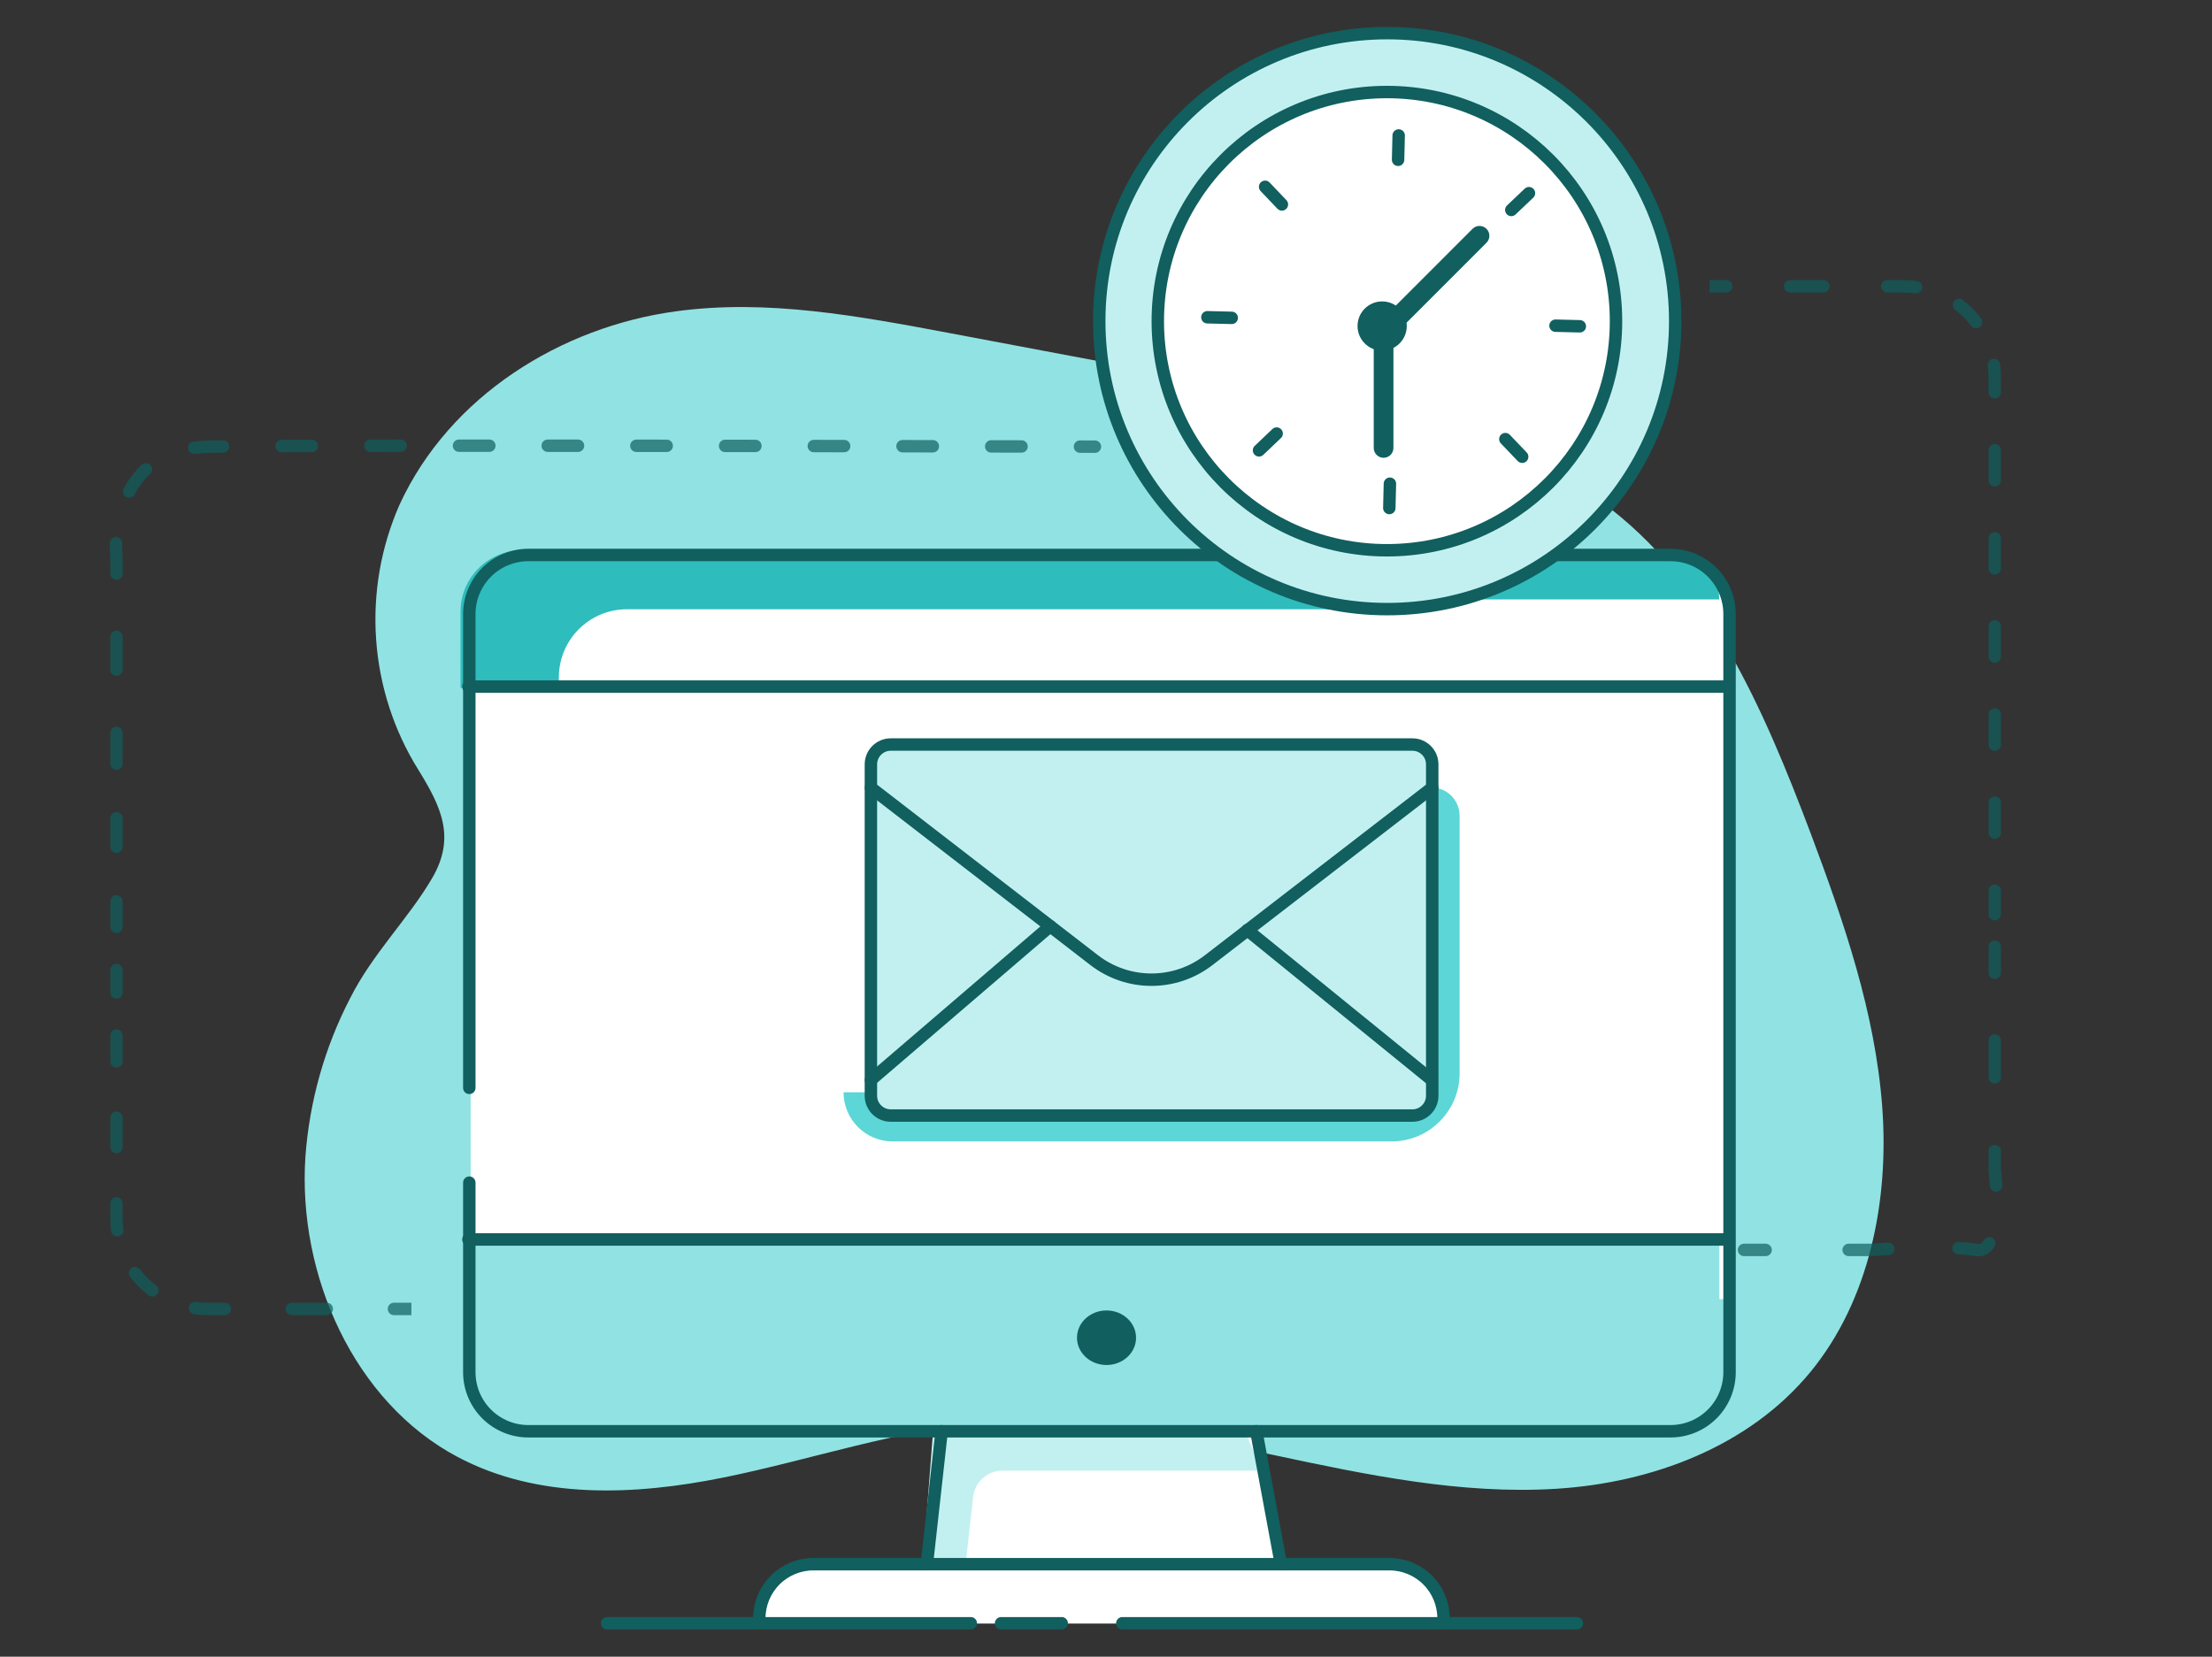
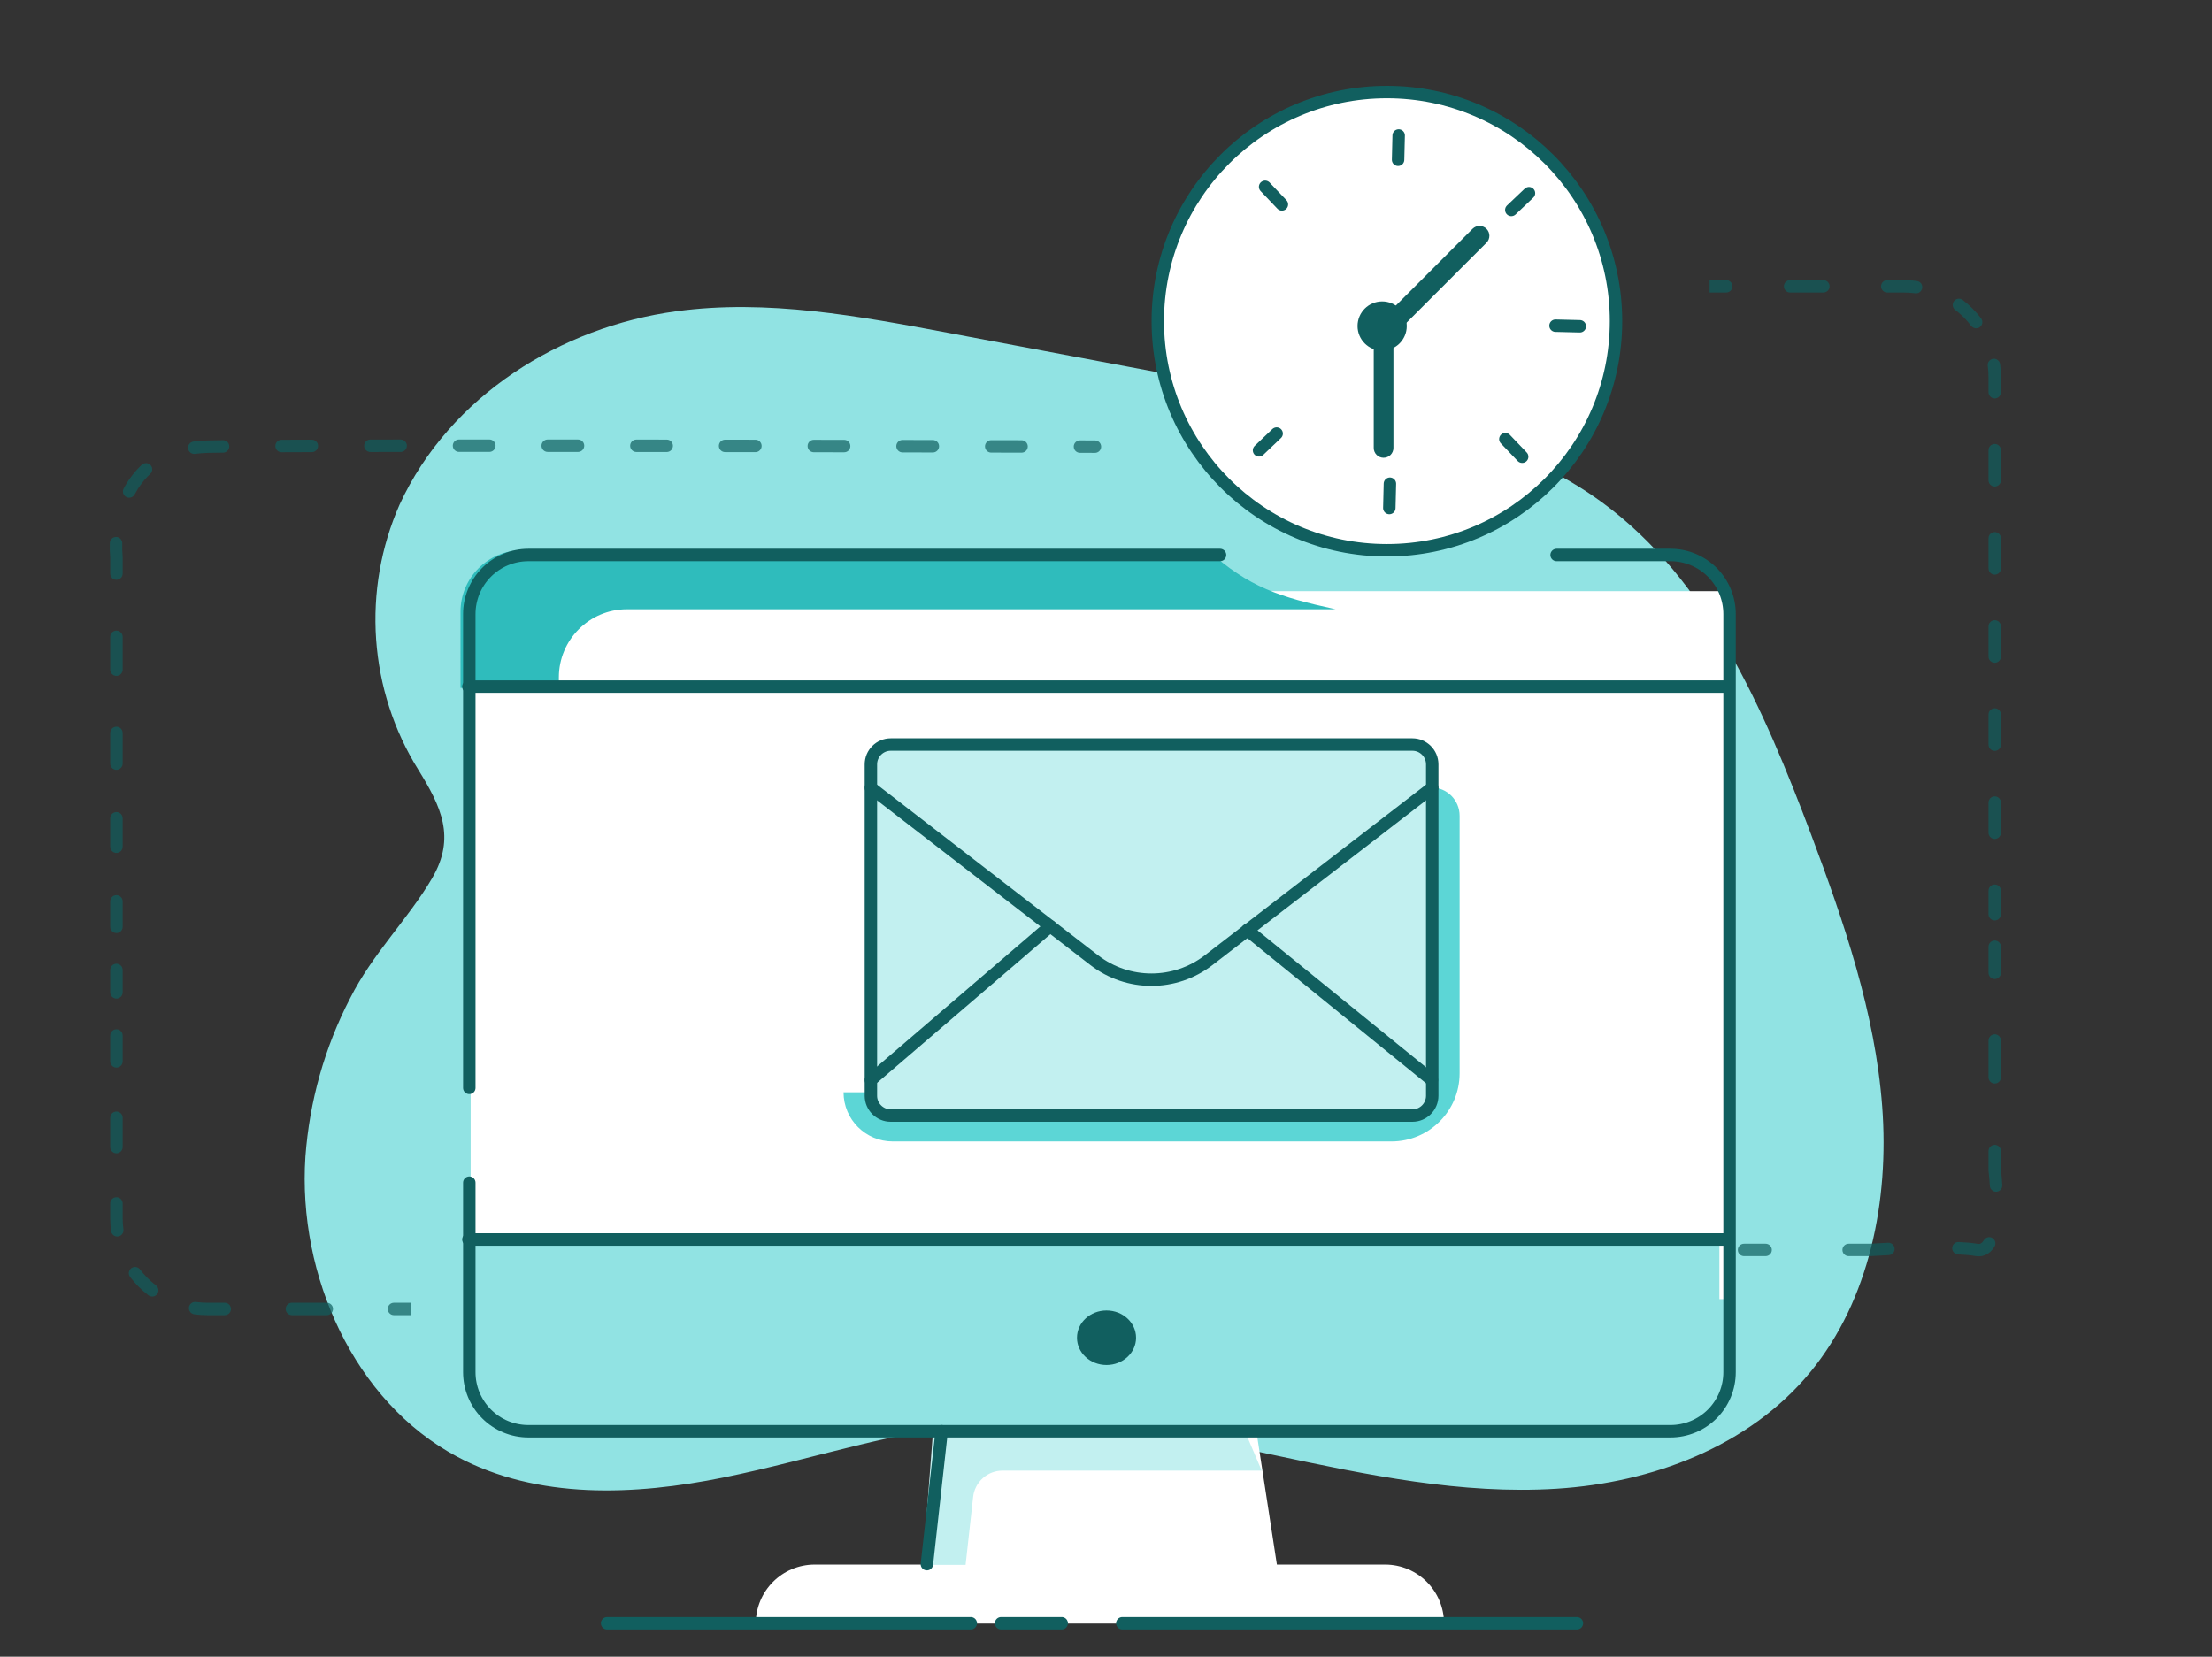
<svg xmlns="http://www.w3.org/2000/svg" width="267" height="200" viewBox="0 0 267 200" fill="none">
  <rect x="0" y="0" width="267" height="200" fill="#333333" stroke="none" />
  <path d="M36.865 139.629C35.907 154.009 42.787 169.257 55.173 175.851C64.921 181.056 76.58 180.547 87.345 178.366C98.11 176.185 108.522 172.512 119.508 171.717C130.984 170.861 142.426 173.238 153.699 175.643C164.971 178.049 176.414 180.448 187.895 179.724C199.375 179.001 211.111 174.66 218.548 165.603C225.657 156.935 228.048 144.916 227.19 133.569C226.332 122.221 222.582 111.332 218.584 100.673C212.908 85.624 206.142 69.974 193.38 60.649C183.297 53.264 170.718 50.795 158.55 48.488L114.557 40.2C103.683 38.157 92.572 36.078 81.611 37.58C67.755 39.451 54.281 47.773 48.231 60.92C45.982 66.009 45.008 71.606 45.4 77.194C45.792 82.782 47.537 88.181 50.474 92.894C53.245 97.376 55.046 101.075 52.165 106.005C49.285 110.935 44.965 115.119 42.252 120.53C39.191 126.436 37.357 132.941 36.865 139.629Z" fill="#91E3E3" />
  <path d="M111.402 188.878L113.775 173.447H151.754L154.127 188.878H167.181C171.115 188.878 174.303 192.066 174.303 196H91.225C91.225 192.066 94.414 188.878 98.348 188.878H111.402Z" fill="white" />
  <path d="M56.812 156.83V71.365H208.726V156.83H56.812Z" fill="white" />
-   <path d="M207.52 72.363H176.663L188.531 66.428H201.585C204.863 66.428 207.52 69.085 207.52 72.363Z" fill="#2FBCBC" />
  <path d="M67.456 81.774V83.046H55.588L55.587 73.853C55.587 69.752 58.912 66.428 63.013 66.428H145.786C150.794 70.917 154.419 72.06 161.215 73.55H75.68C71.138 73.55 67.456 77.232 67.456 81.774Z" fill="#2FBCBC" />
  <path d="M116.551 188.913L117.46 180.718C117.556 179.841 117.973 179.03 118.632 178.443C119.29 177.855 120.143 177.533 121.025 177.538H152.293L150.55 173.447H112.572L111.385 188.913H116.551Z" fill="#C2F0F0" />
  <path d="M56.812 149.705H207.539V159.738C207.539 167.308 201.402 173.445 193.832 173.445H70.519C62.949 173.445 56.812 167.308 56.812 159.738V149.705Z" fill="#91E3E3" />
  <path d="M172.764 123.636V95.062C174.653 95.062 176.183 96.593 176.183 98.481V129.571C176.183 134.113 172.501 137.795 167.959 137.795H107.755C104.477 137.795 101.82 135.138 101.82 131.86H164.54C169.082 131.86 172.764 128.178 172.764 123.636Z" fill="#5CD6D6" />
  <path d="M147.265 66.998H63.778C61.886 66.998 60.073 67.749 58.735 69.086C57.398 70.424 56.647 72.238 56.647 74.129V119.891V131.332M187.89 66.998H191.715H201.635C203.526 66.998 205.34 67.749 206.677 69.086C208.014 70.424 208.766 72.238 208.766 74.129V165.653C208.766 167.544 208.014 169.358 206.677 170.696C205.34 172.033 203.526 172.785 201.635 172.785H63.778C61.886 172.785 60.073 172.033 58.735 170.696C57.398 169.358 56.647 167.544 56.647 165.653V142.772" stroke="#115F5F" stroke-width="1.5" stroke-miterlimit="10" stroke-linecap="round" stroke-linejoin="round" />
  <path d="M56.537 82.888H208.62" stroke="#115F5F" stroke-width="1.5" stroke-miterlimit="10" stroke-linecap="round" stroke-linejoin="round" />
  <path d="M56.537 149.629H208.62" stroke="#115F5F" stroke-width="1.5" stroke-miterlimit="10" stroke-linecap="round" stroke-linejoin="round" />
  <path d="M113.663 172.783L111.88 188.83" stroke="#115F5F" stroke-width="1.5" stroke-miterlimit="10" stroke-linecap="round" stroke-linejoin="round" />
-   <path d="M151.642 172.783L154.613 188.83" stroke="#115F5F" stroke-width="1.5" stroke-miterlimit="10" stroke-linecap="round" stroke-linejoin="round" />
-   <path d="M91.65 195.369C91.65 193.635 92.338 191.972 93.564 190.746C94.79 189.52 96.452 188.831 98.186 188.831H167.709C169.442 188.831 171.105 189.52 172.331 190.746C173.557 191.972 174.245 193.635 174.245 195.369" stroke="#115F5F" stroke-width="1.5" stroke-miterlimit="10" stroke-linecap="round" stroke-linejoin="round" />
  <path d="M73.281 195.963H102.545H117.178M190.341 195.963H161.076H146.443H139.127H135.469M120.836 195.963H124.494H128.152" stroke="#115F5F" stroke-width="1.5" stroke-miterlimit="10" stroke-linecap="round" stroke-linejoin="round" />
-   <path d="M167.445 73.534C186.643 73.534 202.207 57.968 202.207 38.767C202.207 19.566 186.643 4 167.445 4C148.247 4 132.684 19.566 132.684 38.767C132.684 57.968 148.247 73.534 167.445 73.534Z" fill="#C2F0F0" stroke="#115F5F" stroke-width="1.5" stroke-miterlimit="10" stroke-linecap="round" stroke-linejoin="round" />
  <path d="M167.406 66.429C182.68 66.429 195.061 54.045 195.061 38.77C195.061 23.494 182.68 11.11 167.406 11.11C152.133 11.11 139.752 23.494 139.752 38.77C139.752 54.045 152.133 66.429 167.406 66.429Z" fill="white" stroke="#115F5F" stroke-width="1.5" stroke-miterlimit="10" stroke-linecap="round" stroke-linejoin="round" />
-   <path d="M145.735 38.3L148.676 38.372" stroke="#115F5F" stroke-width="1.5" stroke-miterlimit="10" stroke-linecap="round" stroke-linejoin="round" />
  <path d="M152.706 22.551L154.732 24.678" stroke="#115F5F" stroke-width="1.5" stroke-miterlimit="10" stroke-linecap="round" stroke-linejoin="round" />
  <path d="M168.827 16.354L168.756 19.29" stroke="#115F5F" stroke-width="1.5" stroke-miterlimit="10" stroke-linecap="round" stroke-linejoin="round" />
  <path d="M184.555 23.32L182.421 25.346" stroke="#115F5F" stroke-width="1.5" stroke-miterlimit="10" stroke-linecap="round" stroke-linejoin="round" />
  <path d="M190.694 39.39L187.758 39.318" stroke="#115F5F" stroke-width="1.5" stroke-miterlimit="10" stroke-linecap="round" stroke-linejoin="round" />
  <path d="M183.735 55.138L181.703 53.011" stroke="#115F5F" stroke-width="1.5" stroke-miterlimit="10" stroke-linecap="round" stroke-linejoin="round" />
  <path d="M167.698 61.33L167.769 58.394" stroke="#115F5F" stroke-width="1.5" stroke-miterlimit="10" stroke-linecap="round" stroke-linejoin="round" />
  <path d="M151.971 54.367L154.099 52.34" stroke="#115F5F" stroke-width="1.5" stroke-miterlimit="10" stroke-linecap="round" stroke-linejoin="round" />
  <path d="M166.833 42.33C168.474 42.33 169.804 41 169.804 39.358C169.804 37.717 168.474 36.387 166.833 36.387C165.192 36.387 163.862 37.717 163.862 39.358C163.862 41 165.192 42.33 166.833 42.33Z" fill="#115F5F" />
  <path d="M179.427 29.304C179.891 28.84 179.891 28.087 179.427 27.623C178.963 27.159 178.21 27.159 177.746 27.623L167.242 38.129C166.778 38.593 166.778 39.346 167.242 39.81C167.706 40.274 168.459 40.274 168.923 39.81L179.427 29.304Z" fill="#115F5F" />
  <path d="M168.194 39.219C168.194 38.562 167.662 38.03 167.006 38.03C166.349 38.03 165.817 38.562 165.817 39.219V54.077C165.817 54.733 166.349 55.265 167.006 55.265C167.662 55.265 168.194 54.733 168.194 54.077V39.219Z" fill="#115F5F" />
  <path d="M133.563 164.786C135.532 164.786 137.128 163.312 137.128 161.493C137.128 159.675 135.532 158.201 133.563 158.201C131.594 158.201 129.998 159.675 129.998 161.493C129.998 163.312 131.594 164.786 133.563 164.786Z" fill="#115F5F" />
  <path opacity="0.7" d="M240.774 141.272H240.024C240.024 141.301 240.026 141.331 240.029 141.36L240.774 141.272ZM238.574 150.893L238.704 150.155L238.574 150.893ZM225.745 150.893V151.643C225.761 151.643 225.777 151.643 225.793 151.642L225.745 150.893ZM210.514 150.143C210.099 150.143 209.764 150.479 209.764 150.893C209.764 151.308 210.099 151.643 210.514 151.643V150.893V150.143ZM208.362 35.315C208.776 35.315 209.112 34.979 209.112 34.565C209.112 34.151 208.776 33.815 208.362 33.815V34.565V35.315ZM216.077 33.815C215.662 33.815 215.327 34.151 215.327 34.565C215.327 34.979 215.662 35.315 216.077 35.315V34.565V33.815ZM220.088 35.315C220.502 35.315 220.838 34.979 220.838 34.565C220.838 34.151 220.502 33.815 220.088 33.815V34.565V35.315ZM227.803 33.815C227.389 33.815 227.053 34.151 227.053 34.565C227.053 34.979 227.389 35.315 227.803 35.315V34.565V33.815ZM231.179 35.406C231.589 35.461 231.967 35.173 232.022 34.762C232.077 34.352 231.788 33.974 231.378 33.919L231.278 34.663L231.179 35.406ZM236.909 36.211C236.58 35.96 236.109 36.023 235.858 36.352C235.607 36.682 235.67 37.153 235.999 37.404L236.454 36.807L236.909 36.211ZM237.936 39.34C238.187 39.669 238.657 39.732 238.987 39.481C239.316 39.23 239.379 38.759 239.128 38.43L238.532 38.885L237.936 39.34ZM241.42 43.962C241.365 43.551 240.988 43.263 240.577 43.318C240.167 43.373 239.878 43.75 239.933 44.161L240.677 44.061L241.42 43.962ZM240.024 47.35C240.024 47.764 240.36 48.1 240.774 48.1C241.189 48.1 241.524 47.764 241.524 47.35H240.774H240.024ZM241.524 54.347C241.524 53.933 241.189 53.597 240.774 53.597C240.36 53.597 240.024 53.933 240.024 54.347H240.774H241.524ZM240.024 57.986C240.024 58.4 240.36 58.736 240.774 58.736C241.189 58.736 241.524 58.4 241.524 57.986H240.774H240.024ZM241.524 64.984C241.524 64.569 241.189 64.234 240.774 64.234C240.36 64.234 240.024 64.569 240.024 64.984H240.774H241.524ZM240.024 68.622C240.024 69.036 240.36 69.372 240.774 69.372C241.189 69.372 241.524 69.036 241.524 68.622H240.774H240.024ZM241.524 75.62C241.524 75.205 241.189 74.87 240.774 74.87C240.36 74.87 240.024 75.205 240.024 75.62H240.774H241.524ZM240.024 79.258C240.024 79.672 240.36 80.008 240.774 80.008C241.189 80.008 241.524 79.672 241.524 79.258H240.774H240.024ZM241.524 86.256C241.524 85.841 241.189 85.506 240.774 85.506C240.36 85.506 240.024 85.841 240.024 86.256H240.774H241.524ZM240.024 89.894C240.024 90.308 240.36 90.644 240.774 90.644C241.189 90.644 241.524 90.308 241.524 89.894H240.774H240.024ZM241.524 96.892C241.524 96.478 241.189 96.142 240.774 96.142C240.36 96.142 240.024 96.478 240.024 96.892H240.774H241.524ZM240.024 100.53C240.024 100.945 240.36 101.28 240.774 101.28C241.189 101.28 241.524 100.945 241.524 100.53H240.774H240.024ZM241.524 107.528C241.524 107.114 241.189 106.778 240.774 106.778C240.36 106.778 240.024 107.114 240.024 107.528H240.774H241.524ZM240.024 110.368C240.024 110.782 240.36 111.118 240.774 111.118C241.189 111.118 241.524 110.782 241.524 110.368H240.774H240.024ZM241.524 114.293C241.524 113.879 241.189 113.543 240.774 113.543C240.36 113.543 240.024 113.879 240.024 114.293H240.774H241.524ZM240.024 117.44C240.024 117.854 240.36 118.19 240.774 118.19C241.189 118.19 241.524 117.854 241.524 117.44H240.774H240.024ZM241.524 125.616C241.524 125.202 241.189 124.866 240.774 124.866C240.36 124.866 240.024 125.202 240.024 125.616H240.774H241.524ZM240.024 130.056C240.024 130.47 240.36 130.806 240.774 130.806C241.189 130.806 241.524 130.47 241.524 130.056H240.774H240.024ZM241.524 138.957C241.524 138.543 241.189 138.207 240.774 138.207C240.36 138.207 240.024 138.543 240.024 138.957H240.774H241.524ZM240.186 143.158C240.211 143.571 240.566 143.887 240.979 143.862C241.393 143.838 241.708 143.483 241.684 143.07L240.935 143.114L240.186 143.158ZM240.747 150.491C240.963 150.138 240.852 149.676 240.498 149.46C240.145 149.244 239.683 149.355 239.467 149.708L240.107 150.1L240.747 150.491ZM236.425 149.935C236.012 149.915 235.66 150.234 235.64 150.648C235.62 151.062 235.939 151.413 236.353 151.433L236.389 150.684L236.425 149.935ZM227.973 151.523C228.387 151.504 228.707 151.153 228.687 150.739C228.668 150.326 228.317 150.006 227.903 150.025L227.938 150.774L227.973 151.523ZM223.14 150.143C222.725 150.143 222.39 150.479 222.39 150.893C222.39 151.308 222.725 151.643 223.14 151.643V150.893V150.143ZM213.119 151.643C213.533 151.643 213.869 151.308 213.869 150.893C213.869 150.479 213.533 150.143 213.119 150.143V150.893V151.643ZM206.356 34.565V35.315H208.362V34.565V33.815H206.356V34.565ZM216.077 34.565V35.315H220.088V34.565V33.815H216.077V34.565ZM227.803 34.565V35.315H229.809V34.565V33.815H227.803V34.565ZM229.809 34.565V35.315C230.274 35.315 230.731 35.346 231.179 35.406L231.278 34.663L231.378 33.919C230.864 33.85 230.34 33.815 229.809 33.815V34.565ZM236.454 36.807L235.999 37.404C236.728 37.96 237.38 38.611 237.936 39.34L238.532 38.885L239.128 38.43C238.491 37.595 237.744 36.848 236.909 36.211L236.454 36.807ZM240.677 44.061L239.933 44.161C239.993 44.608 240.024 45.066 240.024 45.531H240.774H241.524C241.524 44.999 241.489 44.475 241.42 43.962L240.677 44.061ZM240.774 45.531H240.024V47.35H240.774H241.524V45.531H240.774ZM240.774 54.347H240.024V57.986H240.774H241.524V54.347H240.774ZM240.774 64.984H240.024V68.622H240.774H241.524V64.984H240.774ZM240.774 75.62H240.024V79.258H240.774H241.524V75.62H240.774ZM240.774 86.256H240.024V89.894H240.774H241.524V86.256H240.774ZM240.774 96.892H240.024V100.53H240.774H241.524V96.892H240.774ZM240.774 107.528H240.024V109.347H240.774H241.524V107.528H240.774ZM240.774 109.347H240.024V110.368H240.774H241.524V109.347H240.774ZM240.774 114.293H240.024V115.314H240.774H241.524V114.293H240.774ZM240.774 115.314H240.024V117.44H240.774H241.524V115.314H240.774ZM240.774 125.616H240.024V127.742H240.774H241.524V125.616H240.774ZM240.774 127.742H240.024V130.056H240.774H241.524V127.742H240.774ZM240.774 138.957H240.024V141.272H240.774H241.524V138.957H240.774ZM240.774 141.272L240.029 141.36C240.092 141.889 240.148 142.503 240.186 143.158L240.935 143.114L241.684 143.07C241.644 142.386 241.585 141.743 241.519 141.184L240.774 141.272ZM240.107 150.1L239.467 149.708C239.331 149.931 239.202 150.048 239.096 150.106C239.002 150.157 238.884 150.187 238.704 150.155L238.574 150.893L238.443 151.632C238.934 151.719 239.401 151.649 239.815 151.422C240.217 151.203 240.519 150.864 240.747 150.491L240.107 150.1ZM238.574 150.893L238.704 150.155C238.089 150.046 237.3 149.977 236.425 149.935L236.389 150.684L236.353 151.433C237.205 151.474 237.921 151.54 238.443 151.632L238.574 150.893ZM227.938 150.774L227.903 150.025C227.064 150.064 226.309 150.106 225.697 150.145L225.745 150.893L225.793 151.642C226.396 151.603 227.142 151.562 227.973 151.523L227.938 150.774ZM225.745 150.893V150.143H223.14V150.893V151.643H225.745V150.893ZM213.119 150.893V150.143H210.514V150.893V151.643H213.119V150.893Z" fill="#115F5F" />
  <path opacity="0.7" d="M14.055 67.258H14.805C14.805 67.235 14.804 67.212 14.802 67.189L14.055 67.258ZM25.132 53.922L25.148 54.671L25.132 53.922ZM132.163 54.672C132.577 54.673 132.914 54.338 132.915 53.924C132.916 53.509 132.582 53.173 132.167 53.172L132.165 53.922L132.163 54.672ZM130.359 53.167C129.945 53.166 129.608 53.5 129.607 53.915C129.606 54.329 129.941 54.666 130.355 54.667L130.357 53.917L130.359 53.167ZM123.305 54.648C123.72 54.65 124.056 54.315 124.057 53.9C124.058 53.486 123.723 53.15 123.309 53.148L123.307 53.898L123.305 54.648ZM119.644 53.14C119.23 53.139 118.894 53.474 118.893 53.888C118.892 54.302 119.227 54.639 119.641 54.64L119.643 53.89L119.644 53.14ZM112.599 54.624C113.014 54.625 113.35 54.29 113.351 53.875C113.352 53.461 113.017 53.125 112.603 53.124L112.601 53.874L112.599 54.624ZM108.94 53.116C108.526 53.115 108.189 53.45 108.188 53.864C108.188 54.279 108.523 54.615 108.937 54.616L108.938 53.866L108.94 53.116ZM101.892 54.602C102.306 54.603 102.643 54.268 102.643 53.854C102.644 53.44 102.309 53.103 101.895 53.102L101.893 53.852L101.892 54.602ZM98.23 53.096C97.816 53.095 97.48 53.43 97.479 53.844C97.478 54.259 97.814 54.595 98.228 54.596L98.229 53.846L98.23 53.096ZM91.182 54.584C91.596 54.585 91.932 54.249 91.933 53.835C91.933 53.421 91.598 53.085 91.184 53.084L91.183 53.834L91.182 54.584ZM87.523 53.079C87.109 53.078 86.772 53.413 86.772 53.828C86.771 54.242 87.106 54.578 87.521 54.579L87.522 53.829L87.523 53.079ZM80.476 54.57C80.89 54.57 81.226 54.235 81.227 53.821C81.227 53.406 80.892 53.07 80.478 53.07L80.477 53.82L80.476 54.57ZM76.814 53.066C76.4 53.065 76.063 53.401 76.063 53.815C76.063 54.229 76.398 54.565 76.812 54.566L76.813 53.816L76.814 53.066ZM69.77 54.56C70.185 54.56 70.521 54.225 70.521 53.81C70.521 53.396 70.186 53.06 69.772 53.06L69.771 53.81L69.77 54.56ZM66.111 53.058C65.697 53.058 65.361 53.393 65.361 53.807C65.361 54.222 65.696 54.558 66.111 54.558L66.111 53.808L66.111 53.058ZM59.068 54.556C59.483 54.556 59.818 54.22 59.818 53.806C59.818 53.392 59.483 53.056 59.068 53.056L59.068 53.806L59.068 54.556ZM55.405 53.056C54.991 53.057 54.655 53.392 54.655 53.807C54.655 54.221 54.991 54.557 55.405 54.556L55.405 53.806L55.405 53.056ZM48.362 54.561C48.776 54.56 49.112 54.224 49.111 53.81C49.111 53.396 48.775 53.06 48.36 53.061L48.361 53.811L48.362 54.561ZM44.706 53.065C44.291 53.066 43.956 53.402 43.957 53.816C43.957 54.231 44.294 54.566 44.708 54.565L44.707 53.815L44.706 53.065ZM37.643 54.581C38.057 54.58 38.392 54.243 38.391 53.829C38.389 53.414 38.053 53.08 37.639 53.081L37.641 53.831L37.643 54.581ZM33.981 53.094C33.567 53.096 33.233 53.433 33.235 53.847C33.236 54.261 33.574 54.596 33.988 54.594L33.985 53.844L33.981 53.094ZM26.934 54.644C27.349 54.639 27.68 54.299 27.675 53.885C27.671 53.471 27.331 53.139 26.917 53.144L26.925 53.894L26.934 54.644ZM23.349 53.306C22.939 53.361 22.651 53.738 22.706 54.149C22.761 54.559 23.138 54.847 23.549 54.792L23.449 54.049L23.349 53.306ZM18.136 57.213C18.439 56.931 18.456 56.456 18.174 56.153C17.892 55.85 17.417 55.833 17.114 56.115L17.625 56.664L18.136 57.213ZM14.927 58.982C14.731 59.347 14.868 59.801 15.234 59.997C15.599 60.193 16.053 60.055 16.249 59.69L15.588 59.336L14.927 58.982ZM14.757 65.597C14.769 65.183 14.444 64.837 14.03 64.825C13.616 64.812 13.27 65.137 13.257 65.551L14.007 65.574L14.757 65.597ZM13.305 69.243C13.305 69.657 13.64 69.993 14.055 69.993C14.469 69.993 14.805 69.657 14.805 69.243H14.055H13.305ZM14.805 76.877C14.805 76.463 14.469 76.127 14.055 76.127C13.64 76.127 13.305 76.463 13.305 76.877H14.055H14.805ZM13.305 80.847C13.305 81.261 13.64 81.597 14.055 81.597C14.469 81.597 14.805 81.261 14.805 80.847H14.055H13.305ZM14.805 88.481C14.805 88.067 14.469 87.731 14.055 87.731C13.64 87.731 13.305 88.067 13.305 88.481H14.055H14.805ZM13.305 92.183C13.305 92.597 13.64 92.933 14.055 92.933C14.469 92.933 14.805 92.597 14.805 92.183H14.055H13.305ZM14.805 98.784C14.805 98.37 14.469 98.034 14.055 98.034C13.64 98.034 13.305 98.37 13.305 98.784H14.055H14.805ZM13.305 102.217C13.305 102.632 13.64 102.967 14.055 102.967C14.469 102.967 14.805 102.632 14.805 102.217H14.055H13.305ZM14.805 108.819C14.805 108.405 14.469 108.069 14.055 108.069C13.64 108.069 13.305 108.405 13.305 108.819H14.055H14.805ZM13.305 111.889C13.305 112.304 13.64 112.639 14.055 112.639C14.469 112.639 14.805 112.304 14.805 111.889H14.055H13.305ZM14.805 117.096C14.805 116.681 14.469 116.346 14.055 116.346C13.64 116.346 13.305 116.681 13.305 117.096H14.055H14.805ZM13.305 119.803C13.305 120.217 13.64 120.553 14.055 120.553C14.469 120.553 14.805 120.217 14.805 119.803H14.055H13.305ZM14.805 125.009C14.805 124.595 14.469 124.259 14.055 124.259C13.64 124.259 13.305 124.595 13.305 125.009H14.055H14.805ZM13.305 128.132C13.305 128.546 13.64 128.882 14.055 128.882C14.469 128.882 14.805 128.546 14.805 128.132H14.055H13.305ZM14.805 134.937C14.805 134.523 14.469 134.187 14.055 134.187C13.64 134.187 13.305 134.523 13.305 134.937H14.055H14.805ZM13.305 138.476C13.305 138.89 13.64 139.226 14.055 139.226C14.469 139.226 14.805 138.89 14.805 138.476H14.055H13.305ZM14.805 145.281C14.805 144.867 14.469 144.531 14.055 144.531C13.64 144.531 13.305 144.867 13.305 145.281H14.055H14.805ZM13.409 148.62C13.464 149.031 13.841 149.319 14.252 149.264C14.662 149.209 14.951 148.831 14.896 148.421L14.152 148.521L13.409 148.62ZM16.893 153.242C16.642 152.912 16.172 152.849 15.842 153.1C15.513 153.352 15.45 153.822 15.701 154.152L16.297 153.697L16.893 153.242ZM17.92 156.37C18.249 156.622 18.72 156.558 18.971 156.229C19.222 155.9 19.159 155.429 18.83 155.178L18.375 155.774L17.92 156.37ZM23.65 157.176C23.24 157.121 22.862 157.409 22.807 157.819C22.752 158.23 23.041 158.607 23.451 158.662L23.551 157.919L23.65 157.176ZM27.128 158.767C27.542 158.767 27.878 158.431 27.878 158.017C27.878 157.602 27.542 157.267 27.128 157.267V158.017V158.767ZM35.233 157.267C34.818 157.267 34.483 157.602 34.483 158.017C34.483 158.431 34.818 158.767 35.233 158.767V158.017V157.267ZM39.447 158.767C39.861 158.767 40.197 158.431 40.197 158.017C40.197 157.602 39.861 157.267 39.447 157.267V158.017V158.767ZM47.552 157.267C47.138 157.267 46.802 157.602 46.802 158.017C46.802 158.431 47.138 158.767 47.552 158.767V158.017V157.267ZM132.165 53.922L132.167 53.172C131.576 53.17 130.974 53.168 130.359 53.167L130.357 53.917L130.355 54.667C130.969 54.668 131.572 54.67 132.163 54.672L132.165 53.922ZM123.307 53.898L123.309 53.148C122.114 53.145 120.892 53.143 119.644 53.14L119.643 53.89L119.641 54.64C120.888 54.643 122.111 54.645 123.305 54.648L123.307 53.898ZM112.601 53.874L112.603 53.124C111.397 53.121 110.175 53.119 108.94 53.116L108.938 53.866L108.937 54.616C110.172 54.619 111.394 54.621 112.599 54.624L112.601 53.874ZM101.893 53.852L101.895 53.102C100.681 53.1 99.459 53.098 98.23 53.096L98.229 53.846L98.228 54.596C99.456 54.598 100.678 54.6 101.892 54.602L101.893 53.852ZM91.183 53.834L91.184 53.084C89.965 53.082 88.744 53.081 87.523 53.079L87.522 53.829L87.521 54.579C88.742 54.581 89.963 54.582 91.182 54.584L91.183 53.834ZM80.477 53.82L80.478 53.07C79.253 53.068 78.031 53.067 76.814 53.066L76.813 53.816L76.812 54.566C78.029 54.567 79.251 54.568 80.476 54.57L80.477 53.82ZM69.771 53.81L69.772 53.06C68.541 53.059 67.321 53.058 66.111 53.058L66.111 53.808L66.111 54.558C67.32 54.558 68.54 54.559 69.77 54.56L69.771 53.81ZM59.068 53.806L59.068 53.056C57.828 53.056 56.606 53.056 55.405 53.056L55.405 53.806L55.405 54.556C56.607 54.556 57.828 54.556 59.068 54.556L59.068 53.806ZM48.361 53.811L48.36 53.061C47.108 53.062 45.889 53.064 44.706 53.065L44.707 53.815L44.708 54.565C45.891 54.564 47.11 54.562 48.362 54.561L48.361 53.811ZM37.641 53.831L37.639 53.081C36.343 53.085 35.122 53.089 33.981 53.094L33.985 53.844L33.988 54.594C35.127 54.589 36.348 54.585 37.643 54.581L37.641 53.831ZM26.925 53.894L26.917 53.144C26.196 53.152 25.592 53.162 25.116 53.172L25.132 53.922L25.148 54.671C25.617 54.661 26.216 54.652 26.934 54.644L26.925 53.894ZM25.132 53.922L25.116 53.172C24.5 53.185 23.911 53.23 23.349 53.306L23.449 54.049L23.549 54.792C24.052 54.725 24.585 54.683 25.148 54.671L25.132 53.922ZM17.625 56.664L17.114 56.115C16.196 56.969 15.479 57.95 14.927 58.982L15.588 59.336L16.249 59.69C16.733 58.785 17.354 57.941 18.136 57.213L17.625 56.664ZM14.007 65.574L13.257 65.551C13.238 66.188 13.258 66.787 13.308 67.327L14.055 67.258L14.802 67.189C14.757 66.713 14.739 66.175 14.757 65.597L14.007 65.574ZM14.055 67.258H13.305V69.243H14.055H14.805V67.258H14.055ZM14.055 76.877H13.305V80.847H14.055H14.805V76.877H14.055ZM14.055 88.481H13.305V90.466H14.055H14.805V88.481H14.055ZM14.055 90.466H13.305V92.183H14.055H14.805V90.466H14.055ZM14.055 98.784H13.305V102.217H14.055H14.805V98.784H14.055ZM14.055 108.819H13.305V110.536H14.055H14.805V108.819H14.055ZM14.055 110.536H13.305V111.889H14.055H14.805V110.536H14.055ZM14.055 117.096H13.305V119.803H14.055H14.805V117.096H14.055ZM14.055 125.009H13.305V126.363H14.055H14.805V125.009H14.055ZM14.055 126.363H13.305V128.132H14.055H14.805V126.363H14.055ZM14.055 134.937H13.305V138.476H14.055H14.805V134.937H14.055ZM14.055 145.281H13.305V147.051H14.055H14.805V145.281H14.055ZM14.055 147.051H13.305C13.305 147.583 13.34 148.106 13.409 148.62L14.152 148.521L14.896 148.421C14.836 147.973 14.805 147.516 14.805 147.051H14.055ZM16.297 153.697L15.701 154.152C16.338 154.987 17.085 155.733 17.92 156.37L18.375 155.774L18.83 155.178C18.101 154.622 17.449 153.97 16.893 153.242L16.297 153.697ZM23.551 157.919L23.451 158.662C23.965 158.731 24.489 158.767 25.02 158.767V158.017V157.267C24.555 157.267 24.098 157.236 23.65 157.176L23.551 157.919ZM25.02 158.017V158.767H27.128V158.017V157.267H25.02V158.017ZM35.233 158.017V158.767H39.447V158.017V157.267H35.233V158.017ZM47.552 158.017V158.767H49.66V158.017V157.267H47.552V158.017Z" fill="#115F5F" />
  <path d="M170.49 134.672H107.51C106.197 134.672 105.122 133.598 105.122 132.284V92.27C105.122 90.957 106.197 89.882 107.51 89.882H170.49C171.803 89.882 172.878 90.957 172.878 92.27V132.284C172.878 133.598 171.803 134.672 170.49 134.672Z" fill="#C2F0F0" stroke="#115F5F" stroke-width="1.5" stroke-miterlimit="10" stroke-linecap="round" />
  <path d="M105.122 95.096L132.079 115.914C136.146 119.054 141.82 119.056 145.888 115.917L172.878 95.096" fill="#C2F0F0" />
  <path d="M105.122 95.096L132.079 115.914C136.146 119.054 141.82 119.056 145.888 115.917L172.878 95.096" stroke="#115F5F" stroke-width="1.5" stroke-miterlimit="10" stroke-linecap="round" />
  <path d="M150.554 112.279L172.832 130.377" stroke="#115F5F" stroke-width="1.5" stroke-miterlimit="10" stroke-linecap="round" />
  <path d="M126.765 111.809L105.122 130.378" stroke="#115F5F" stroke-width="1.5" stroke-miterlimit="10" stroke-linecap="round" />
</svg>